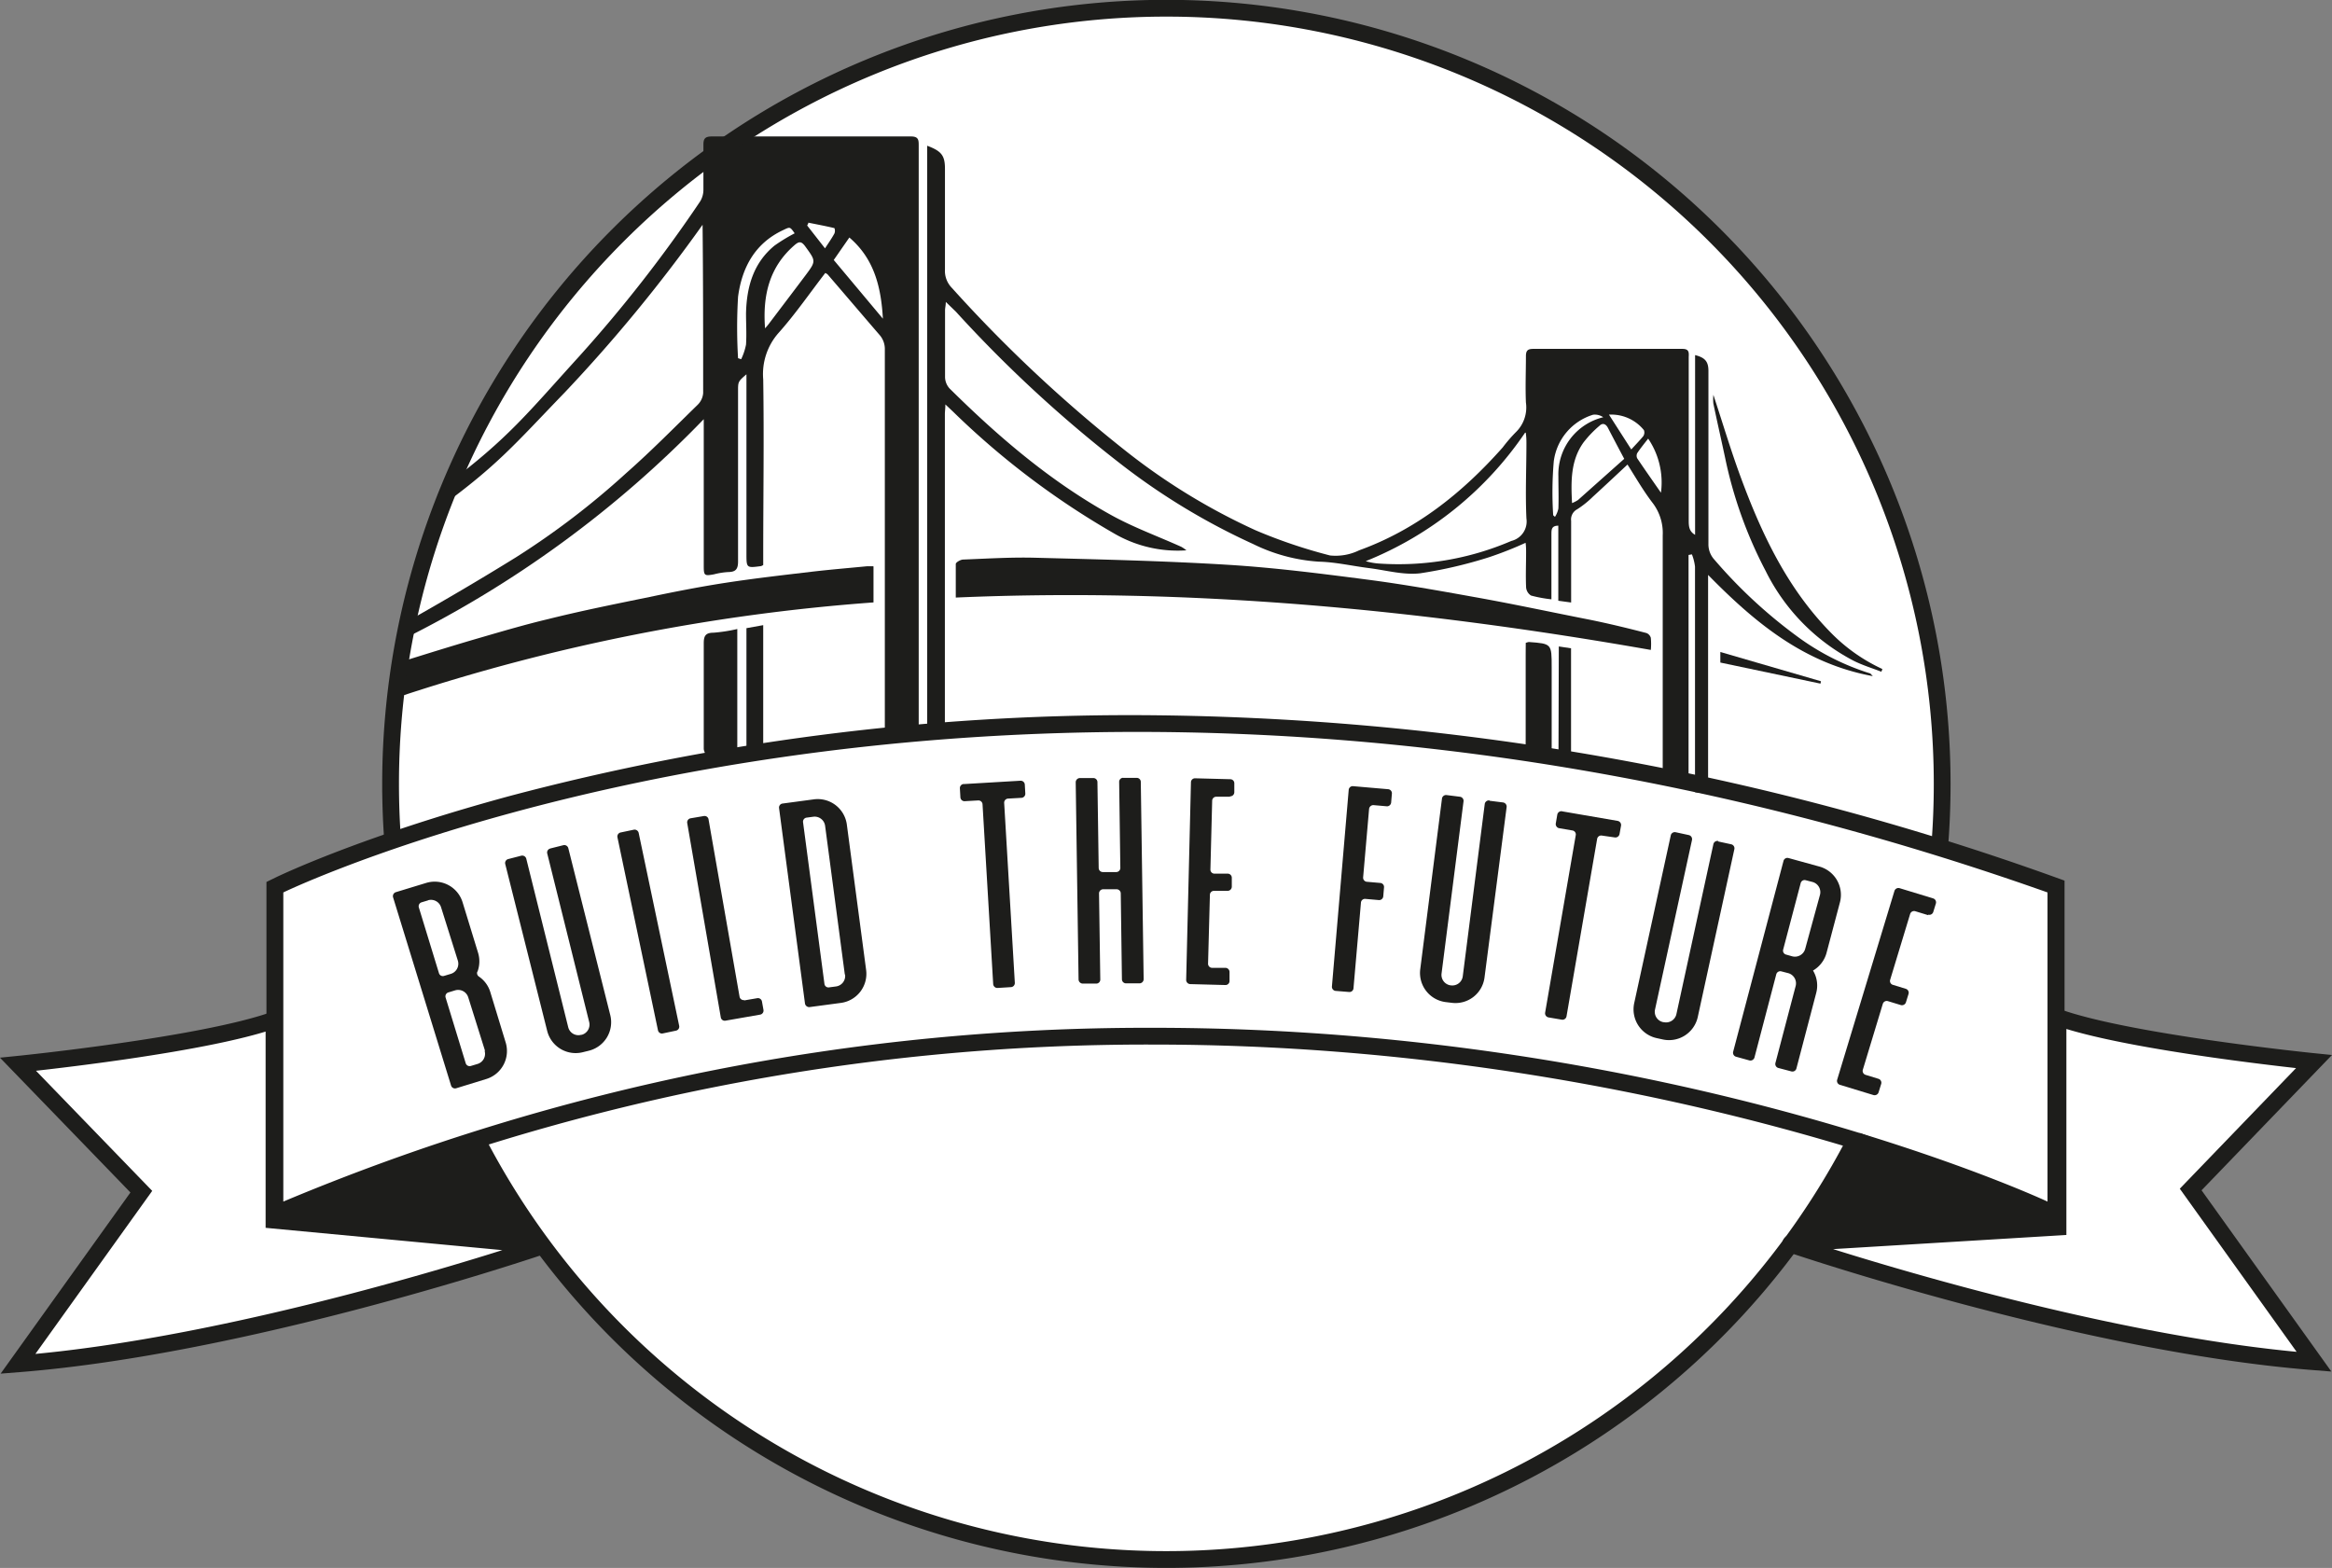
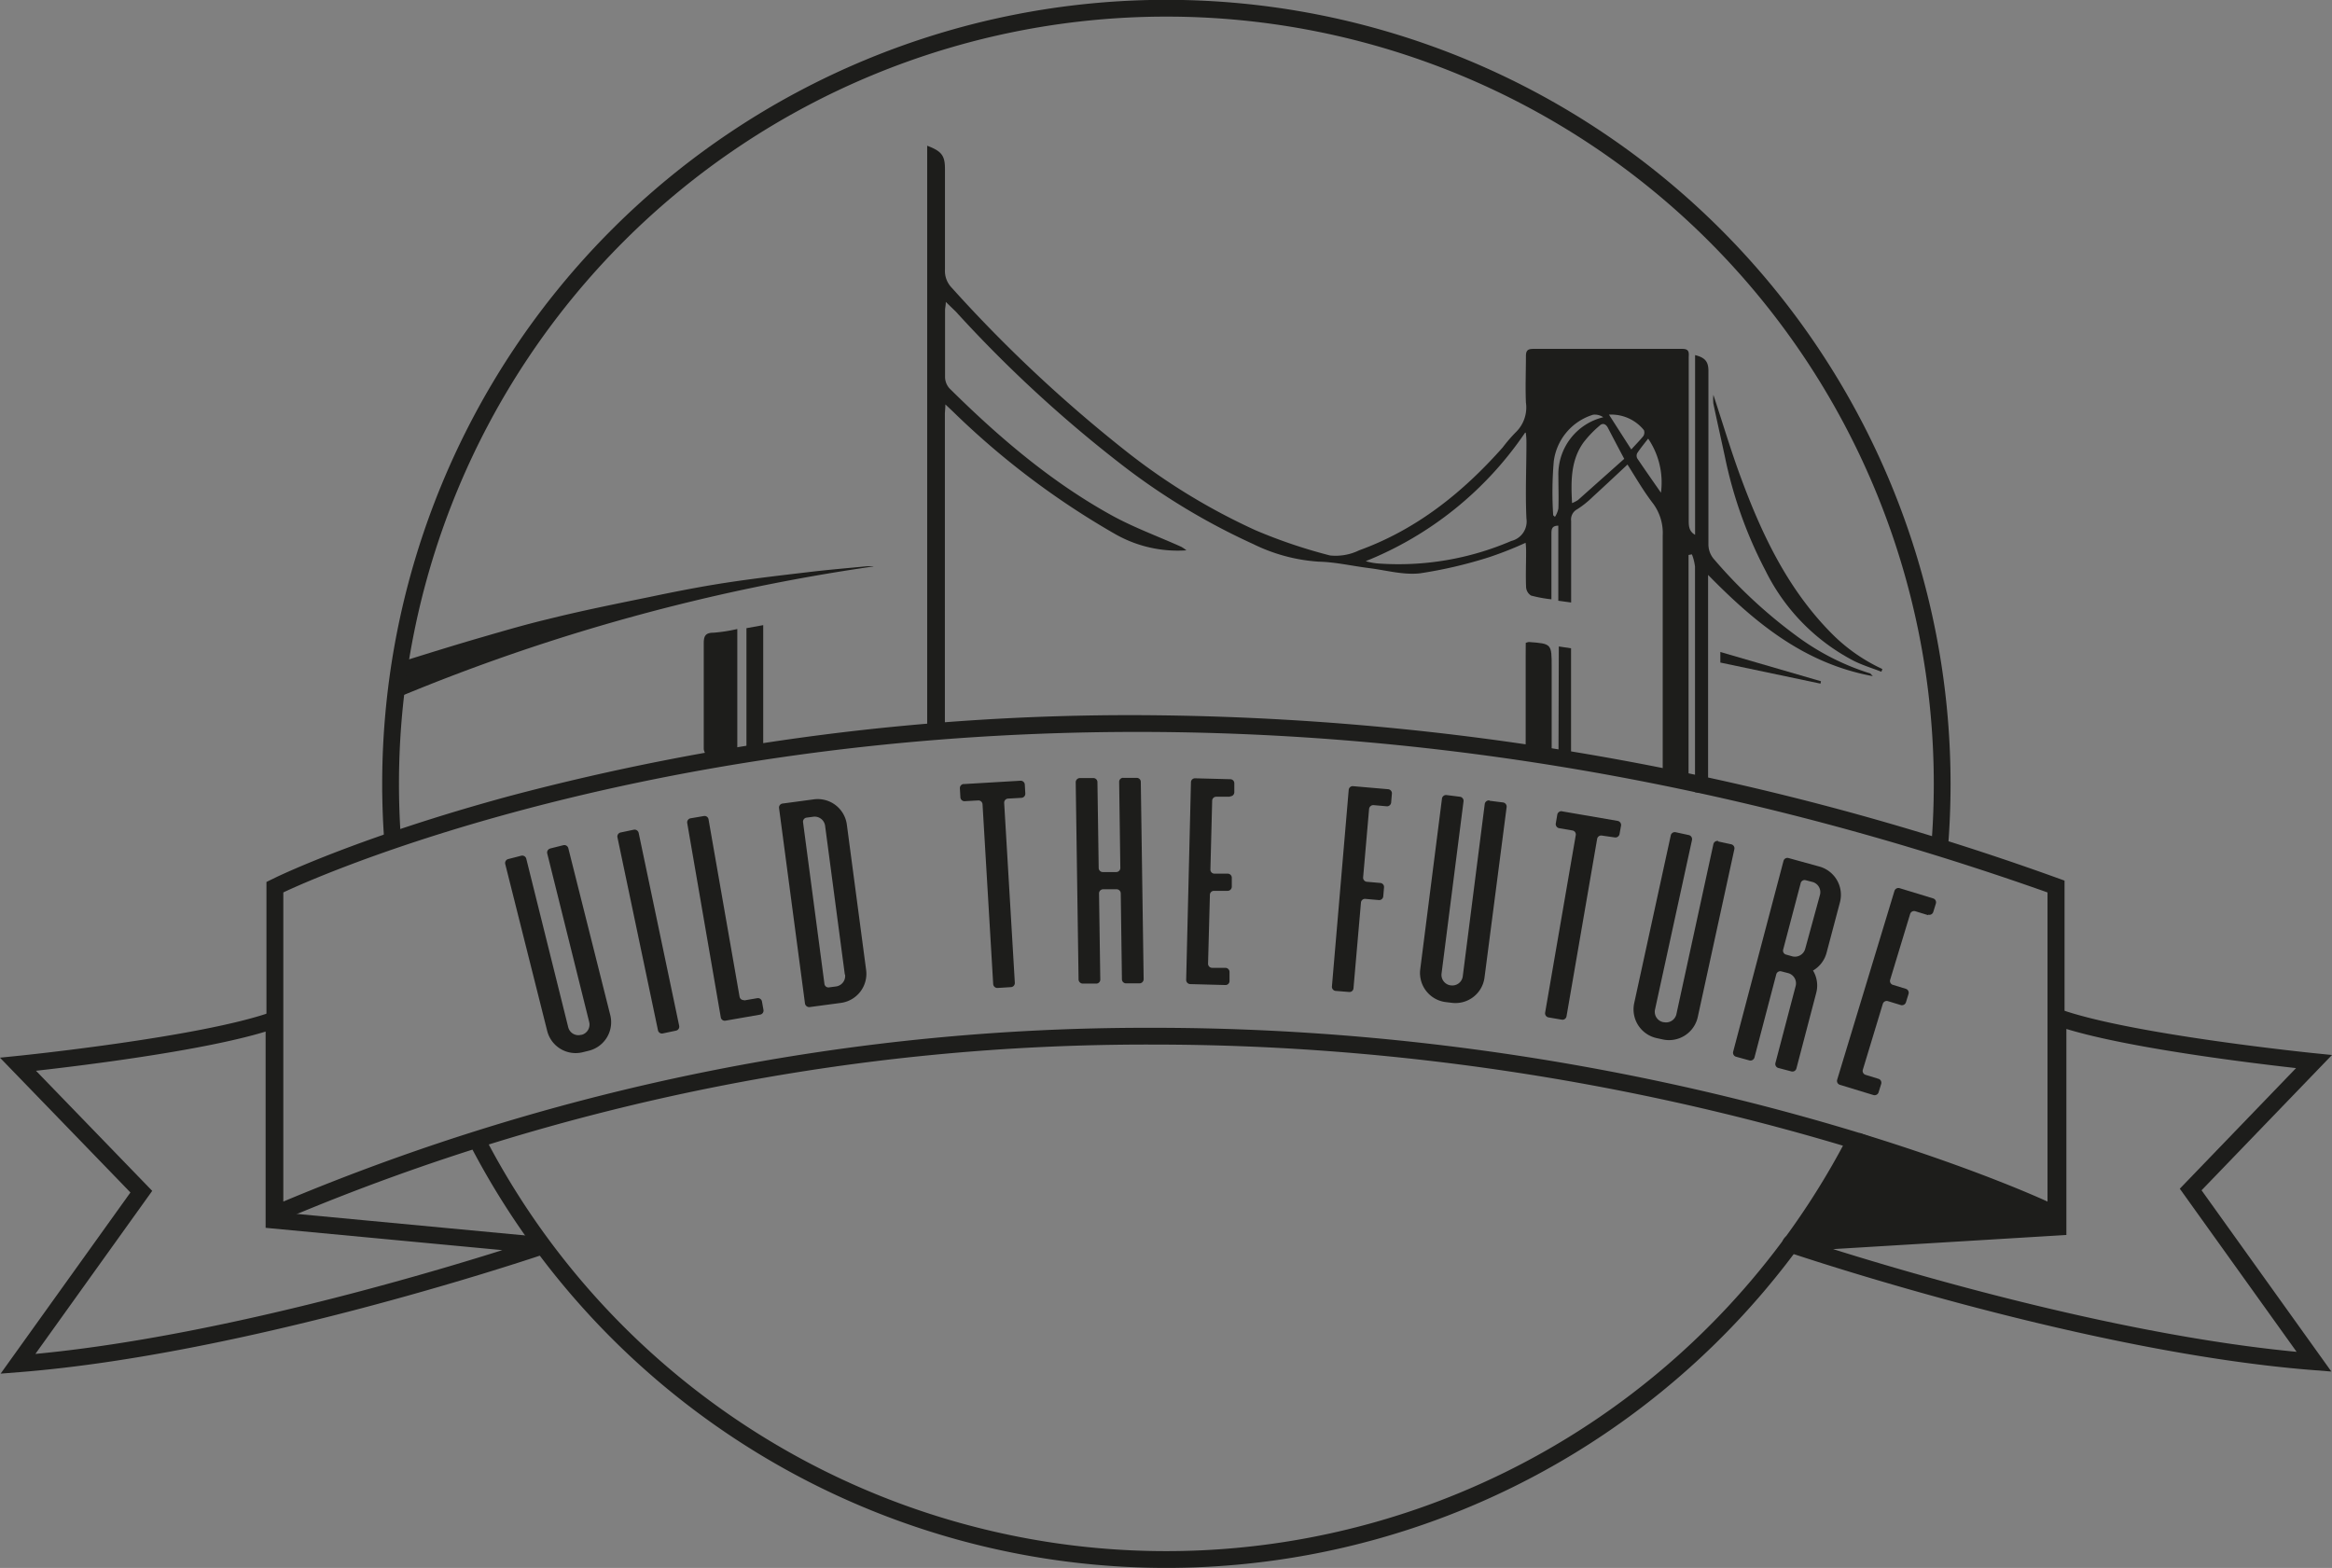
<svg xmlns="http://www.w3.org/2000/svg" viewBox="0 0 278.05 186.95">
  <rect x="0" y="0" width="278.05" height="186.95" fill="#808080" stroke="none" />
  <defs>
    <style>.cls-1{fill:#fff;}.cls-2{fill:#1d1d1b;}.cls-3{fill:none;stroke:#1d1d1b;stroke-miterlimit:10;stroke-width:2px;}</style>
  </defs>
  <g id="Livello_2" data-name="Livello 2">
    <g id="Livello_1-2" data-name="Livello 1">
-       <path class="cls-1" d="M64.89,148.87l-.81-1.12a92.48,92.48,0,0,0,149.78,1.17s0,0,0,0c3.22,1.09,36,11.93,62.37,14l-14.71-20.54,14.71-15.26s-21.71-2.1-30.77-5V105.61l-.33-.47q-6.75-2.4-13.52-4.49c.15-2.17.25-4.35.25-6.56A92.48,92.48,0,0,0,88.45,16.91H85.18c-.8,0-1,.32-1,1s0,1.29,0,1.93a92.8,92.8,0,0,0-29.94,38C54.07,58,49,74.69,48.94,74.69c-1.07.61-2,13.47-2,19.4,0,1.91.07,3.81.19,5.7a132,132,0,0,0-13.85,5.43l-1.13.55v16.76c-9.13,2.9-29.63,5-29.63,5l14.7,15.26L2.5,163.31c26.35-2.11,59.14-13,62.36-14a.07.07,0,0,0,0-.13m149.08-.32.21-.29" />
-       <path class="cls-2" d="M83.89,50a130.28,130.28,0,0,1-36,26.3c-.07-.94-.39-1.6.68-2.21,4.36-2.46,8.69-5,12.95-7.64a94.24,94.24,0,0,0,13.1-10c3-2.64,5.75-5.44,8.58-8.2a2.19,2.19,0,0,0,.64-1.38c0-6.67,0-13.34-.07-20.07a185.26,185.26,0,0,1-16.44,20c-6,6.21-7.92,8.61-14.91,13.71-.43-1.41-.29-1.9.8-2.71,7.41-5.55,9.68-8.54,15.9-15.38A165,165,0,0,0,83.49,24a2.67,2.67,0,0,0,.38-1.4c0-1.77,0-3.55,0-5.33,0-.7.16-1,1-1q11.88,0,23.75,0c.93,0,.92.46.92,1.12q0,15.66,0,31.3c0,14.86,0,23.06,0,37.91,0,1-.22,1.41-1.27,1.3-.86-.09-1.73,0-2.77,0V85.63c0-16.87,0-27.08,0-43.95a2.54,2.54,0,0,0-.66-1.78c-2.06-2.39-4.1-4.79-6.16-7.18a1.14,1.14,0,0,0-.28-.17c-1.86,2.41-3.59,4.93-5.61,7.19A7.42,7.42,0,0,0,91,45.24c.11,7,0,14.09,0,21.13v1a1.16,1.16,0,0,1-.26.13C89,67.73,89,67.73,89,66V44.63c-1,.87-1,.87-1,2,0,6.78,0,13.55,0,20.33,0,.94-.31,1.24-1.2,1.25a8.68,8.68,0,0,0-1.67.27c-1.14.21-1.22.16-1.22-1V50Zm7.32-10.84c.15-.17.3-.34.44-.52,1.46-1.93,2.92-3.85,4.37-5.78,1.31-1.75,1.26-1.72,0-3.47-.49-.67-.77-.61-1.31-.14-3,2.61-3.79,6-3.49,9.91M105.27,38c-.21-3.7-1-7.12-4-9.68L99.41,31,105.27,38M88,42.71l.37.12a7.26,7.26,0,0,0,.58-1.74c.08-1.24,0-2.48,0-3.72.07-3.13.86-6,3.39-8.08a20.11,20.11,0,0,1,2.41-1.47c-.56-.8-.55-.78-1.34-.4C90,29,88.46,31.92,88,35.39A61.56,61.56,0,0,0,88,42.71M98.35,29.64c.45-.69.83-1.23,1.14-1.8a.87.87,0,0,0,0-.64c-1-.24-2.07-.44-3.11-.65,0,.12-.09.23-.14.34l2.15,2.75" />
      <path class="cls-2" d="M110.53,17.37c1.75.65,2.14,1.19,2.14,2.77,0,4,0,8,0,12a2.88,2.88,0,0,0,.79,2.15A168.21,168.21,0,0,0,134,53.59a75.15,75.15,0,0,0,15.71,9.64,61.79,61.79,0,0,0,8.87,3,6.39,6.39,0,0,0,3.47-.61c6.85-2.48,12.34-6.88,17.12-12.27a18.1,18.1,0,0,1,1.56-1.81A4.11,4.11,0,0,0,181.94,48c-.08-1.84,0-3.69,0-5.53,0-.65.2-.87.86-.87q8.91,0,17.81,0c.89,0,.74.56.74,1.07V62c0,.67,0,1.34.76,1.77V42.34c1.2.3,1.59.78,1.59,1.89,0,6.88,0,13.75,0,20.63a2.69,2.69,0,0,0,.71,1.87,58.57,58.57,0,0,0,9.87,9.15A29.36,29.36,0,0,0,223,80.3s.08.08.3.32c-8.17-1.51-14-6.32-19.64-12.07v1.27q0,11.73,0,23.44c0,1.4,0,1.4-1.56,1.2V93.31c0-8.58,0-17.17,0-25.75a5.91,5.91,0,0,0-.37-1.46l-.4.07v1c0,8.72,0,16.33,0,25,0,1-.33,1.24-1.26,1.2-2-.08-1.82.23-1.82-1.86,0-9.59,0-18.07,0-27.66a5.9,5.9,0,0,0-1.2-3.88c-1.1-1.43-2-3-3-4.58-1.38,1.29-2.74,2.57-4.12,3.83a11.6,11.6,0,0,1-1.87,1.5,1.37,1.37,0,0,0-.73,1.39c0,2.85,0,5.7,0,8.55v1.18l-1.53-.21V62.68c-.85,0-.81.53-.82,1v6.64c0,.35,0,.71,0,1.14a16,16,0,0,1-2.43-.45,1.26,1.26,0,0,1-.59-1c-.06-1.38,0-2.75,0-4.13,0-.35,0-.71-.06-1.16a43.54,43.54,0,0,1-4.33,1.71,53.16,53.16,0,0,1-8.26,1.93c-2,.22-4-.36-6.06-.62s-4-.72-6-.77a20.69,20.69,0,0,1-7.85-2.11,79.3,79.3,0,0,1-15.81-9.57,154.67,154.67,0,0,1-19.63-18.14L112.77,36c0,.44-.09.71-.09,1,0,2.69,0,5.37,0,8a2.08,2.08,0,0,0,.53,1.31c5.82,5.76,12,11.06,19.2,15.06,2.69,1.5,5.62,2.56,8.44,3.83a4.21,4.21,0,0,1,.61.42,15.07,15.07,0,0,1-8.6-2,95.83,95.83,0,0,1-19.24-14.55l-.9-.85c0,.49-.06.84-.06,1.19V86.61c0,1.22-.58,1.65-1.74,1.26a.81.81,0,0,1-.37-.49,3.05,3.05,0,0,1,0-.8V17.37Zm71.31,34.22a41.72,41.72,0,0,1-19,15.32,7.29,7.29,0,0,0,1.53.28,34,34,0,0,0,15.83-2.69A2.39,2.39,0,0,0,182,61.82c-.14-3,0-6,0-8.94,0-.35,0-.7-.08-1.29M187.41,60a4.44,4.44,0,0,0,.74-.38l5.51-4.91c-.7-1.32-1.32-2.49-1.93-3.67-.25-.5-.64-.64-1-.29a12.94,12.94,0,0,0-1.92,2c-1.54,2.15-1.51,4.63-1.37,7.25m-2.23,1.46a1.54,1.54,0,0,1,.19.17,2.84,2.84,0,0,0,.41-1c.05-1.27,0-2.55,0-3.82a7,7,0,0,1,5.35-7.06,1.76,1.76,0,0,0-1.21-.3,6.7,6.7,0,0,0-4.69,5.56,42.79,42.79,0,0,0-.07,6.41m11.34-9.14c-.46.59-.92,1.15-1.32,1.75a.71.71,0,0,0,0,.62c.9,1.34,1.83,2.66,2.83,4.1a9.3,9.3,0,0,0-1.54-6.47m-2,1.31c.56-.61,1-1.06,1.43-1.58a.8.8,0,0,0,.08-.72,5,5,0,0,0-4.17-1.85l2.66,4.15" />
-       <path class="cls-2" d="M196.86,77.5c-27.51-4.84-55-7.46-82.9-6.25,0-1.41,0-2.7,0-4,0-.2.55-.51.85-.53,2.84-.11,5.7-.29,8.54-.22,7.68.2,15.35.37,23,.84,5.57.34,11.13,1.05,16.67,1.77,4.24.55,8.46,1.3,12.67,2.06C180.37,72,185,73,189.59,73.9c2.25.46,4.49,1,6.72,1.58a.87.87,0,0,1,.52.57,7.44,7.44,0,0,1,0,1.45" />
-       <path class="cls-2" d="M104.15,67.54v4.29A234.16,234.16,0,0,0,47.82,83c0-1.35,0-2.57,0-3.79,0-.19.46-.44.75-.53,2.92-.91,5.84-1.82,8.78-2.67,2.65-.77,5.31-1.55,8-2.19,4-1,8.06-1.81,12.11-2.64,3-.63,6-1.22,9.06-1.69,3.44-.53,6.9-.92,10.35-1.33,2.16-.25,4.33-.43,6.49-.64.23,0,.45,0,.75,0" />
+       <path class="cls-2" d="M104.15,67.54A234.16,234.16,0,0,0,47.82,83c0-1.35,0-2.57,0-3.79,0-.19.46-.44.75-.53,2.92-.91,5.84-1.82,8.78-2.67,2.65-.77,5.31-1.55,8-2.19,4-1,8.06-1.81,12.11-2.64,3-.63,6-1.22,9.06-1.69,3.44-.53,6.9-.92,10.35-1.33,2.16-.25,4.33-.43,6.49-.64.23,0,.45,0,.75,0" />
      <path class="cls-2" d="M87.91,75V90.11c-1.19,0-2.38,0-3.56,0-.17,0-.43-.54-.44-.83,0-2.31,0-.18,0-2.5,0-3.35,0-6.7,0-10.06,0-.83.16-1.28,1.16-1.28A19,19,0,0,0,87.91,75" />
      <path class="cls-2" d="M181.92,76.65c.25-.07.31-.11.37-.1,2.72.2,2.72.2,2.72,3,0,4.66,0,4.88,0,9.54,0,.85-.27,1.09-1.1,1.06-2.29-.07-2,.32-2-2,0-4.86,0-5.28,0-10.14Z" />
      <path class="cls-2" d="M224.28,80.08c-1.1-.43-2.23-.77-3.28-1.3a24.17,24.17,0,0,1-10.48-10.71,51.4,51.4,0,0,1-4.83-13.49c-.46-2.15-.95-4.3-1.4-6.45a5.18,5.18,0,0,1,0-1.05c1.1,3.32,2.07,6.6,3.25,9.79,2.53,6.87,5.64,13.43,10.9,18.71a20.73,20.73,0,0,0,6,4.19l-.11.31" />
      <path class="cls-2" d="M89,74.9l2-.36V90a2.49,2.49,0,0,1-.39.1c-1.6.1-1.61.1-1.61-1.52V74.9Z" />
      <path class="cls-2" d="M185.86,77.08l1.46.22c0,.36,0,.71,0,1.06,0,5,0,6.65,0,11.64,0,1.33-.06,1.38-1.5,1.09Z" />
      <path class="cls-2" d="M217.05,81.51,205.12,79V77.74l12,3.49-.06.28" />
      <path class="cls-3" d="M46.81,100.12c-.16-2.19-.24-4.41-.24-6.64a92.48,92.48,0,0,1,185,0q0,3.76-.3,7.47" />
      <path class="cls-3" d="M221.32,135.75a92.52,92.52,0,0,1-164.47.15" />
      <path class="cls-2" d="M135.58,87.27c31.16,0,68,4.78,108.55,19.14v36.86s-44.28-20.72-106.6-20.72A266,266,0,0,0,33.78,143.27V106.41s39.48-19.14,101.8-19.14m0-2v0a289,289,0,0,0-74.8,9.64c-17.64,4.78-27.47,9.5-27.88,9.7l-1.13.55v41.12l2.78-1.17a264,264,0,0,1,103-20.56c61.12,0,105.33,20.32,105.77,20.53l2.84,1.33V105l-1.33-.48A326.7,326.7,0,0,0,135.59,85.27" />
      <path class="cls-3" d="M2.15,126.9s21.92-2.22,30.52-5.28v23.87l31.83,3a.07.07,0,0,1,0,.13c-3.22,1.08-36,11.93-62.36,14l14.71-20.53Z" />
-       <path class="cls-2" d="M56.3,135.41a106.13,106.13,0,0,0,8.24,12.85L33.23,145l4.39-2.78Z" />
      <path class="cls-3" d="M275.9,126.58s-21.92-2.22-30.52-5.27v25l-31.83,1.93a.07.07,0,0,0,0,.13c3.22,1.08,36,11.93,62.36,14l-14.71-20.54Z" />
      <path class="cls-2" d="M221.75,135.09A106.59,106.59,0,0,1,213.51,148l31.31-2.46-4.39-3.56Z" />
-       <path class="cls-2" d="M56.92,115.83a.5.5,0,0,0,.18.61,3.43,3.43,0,0,1,1.36,1.85l1.83,6A3.49,3.49,0,0,1,58,128.65l-3.61,1.11a.49.49,0,0,1-.61-.33L46.87,107a.5.5,0,0,1,.32-.62l3.61-1.1a3.48,3.48,0,0,1,4.36,2.32l1.84,6a3.51,3.51,0,0,1-.08,2.29m-5.86-8.54-.8.24a.49.49,0,0,0-.32.61l2.4,7.84a.48.48,0,0,0,.61.32l.8-.24a1.26,1.26,0,0,0,.84-1.58l-2-6.36a1.26,1.26,0,0,0-1.58-.83m6.82,17.94-2-6.37a1.26,1.26,0,0,0-1.58-.83l-.79.24a.49.49,0,0,0-.33.61l2.4,7.84a.49.49,0,0,0,.61.32l.8-.24a1.26,1.26,0,0,0,.84-1.57" />
      <path class="cls-2" d="M65.6,101.17l1.56-.39a.49.49,0,0,1,.6.35l5,19.89a3.5,3.5,0,0,1-2.54,4.26l-.73.18a3.5,3.5,0,0,1-4.25-2.55l-5-19.89a.49.49,0,0,1,.36-.59l1.55-.4a.5.5,0,0,1,.6.36l5,20.09a1.25,1.25,0,0,0,1.53.91h.06a1.26,1.26,0,0,0,.91-1.53l-5-20.09a.48.48,0,0,1,.35-.59" />
      <path class="cls-2" d="M74,99.26l1.57-.33a.5.5,0,0,1,.58.38l4.83,23a.49.49,0,0,1-.38.58l-1.57.33a.48.48,0,0,1-.58-.38l-4.83-23a.49.49,0,0,1,.38-.58" />
      <path class="cls-2" d="M88.7,119.29l1.58-.27a.49.49,0,0,1,.57.39l.18,1a.49.49,0,0,1-.4.57l-4.13.72a.48.48,0,0,1-.56-.4l-4-23.16a.49.49,0,0,1,.4-.57l1.58-.27a.48.48,0,0,1,.56.39l3.7,21.15a.49.49,0,0,0,.57.4" />
      <path class="cls-2" d="M93.31,95.81l3.73-.5a3.5,3.5,0,0,1,3.93,3l2.3,17.34a3.5,3.5,0,0,1-3,3.93l-3.74.5a.51.51,0,0,1-.55-.43L92.89,96.36a.48.48,0,0,1,.42-.55m7.42,20.39L98.38,98.47A1.26,1.26,0,0,0,97,97.38l-.83.11a.49.49,0,0,0-.42.55l2.55,19.27a.48.48,0,0,0,.55.42l.83-.11a1.26,1.26,0,0,0,1.08-1.42" />
      <path class="cls-2" d="M114.9,93.49l6.77-.4a.49.49,0,0,1,.52.46l.06,1.06a.49.49,0,0,1-.46.52l-1.6.09a.49.49,0,0,0-.46.52L121,117.18a.49.49,0,0,1-.46.52l-1.6.1a.5.5,0,0,1-.52-.46L117.15,95.9a.49.49,0,0,0-.52-.46l-1.6.09a.49.49,0,0,1-.52-.46L114.45,94a.49.49,0,0,1,.45-.52" />
      <path class="cls-2" d="M133.92,92.75l1.6,0a.48.48,0,0,1,.5.48l.34,23.52a.5.5,0,0,1-.48.5l-1.61,0a.49.49,0,0,1-.5-.48l-.14-10.26a.5.5,0,0,0-.5-.48l-1.61,0a.5.5,0,0,0-.48.5l.15,10.26a.48.48,0,0,1-.48.49l-1.61,0a.51.51,0,0,1-.5-.49l-.34-23.52a.51.51,0,0,1,.49-.5l1.6,0a.49.49,0,0,1,.5.48l.15,10.24a.49.49,0,0,0,.49.49l1.61,0a.49.49,0,0,0,.48-.5l-.14-10.24a.48.48,0,0,1,.48-.5" />
      <path class="cls-2" d="M146.64,95l-1.61,0a.48.48,0,0,0-.5.48l-.21,8.19a.48.48,0,0,0,.47.5l1.61,0a.49.49,0,0,1,.47.51l0,1.06a.5.5,0,0,1-.51.48l-1.6,0a.48.48,0,0,0-.5.47l-.22,8.21a.49.49,0,0,0,.48.5l1.6,0a.5.5,0,0,1,.48.51l0,1.06a.48.48,0,0,1-.5.48l-4.19-.11a.5.5,0,0,1-.48-.5L142,93.27a.48.48,0,0,1,.5-.47l4.19.11a.48.48,0,0,1,.48.5l0,1.06a.49.49,0,0,1-.5.48" />
      <path class="cls-2" d="M165.37,96.14,163.78,96a.51.51,0,0,0-.54.45l-.71,8.16a.49.49,0,0,0,.45.53l1.6.14a.48.48,0,0,1,.44.53l-.09,1.06a.49.49,0,0,1-.53.45l-1.6-.14a.48.48,0,0,0-.53.44l-.89,10.22a.48.48,0,0,1-.53.44l-1.6-.13a.49.49,0,0,1-.44-.54l2-23.43a.48.48,0,0,1,.53-.44l4.17.36a.49.49,0,0,1,.45.53l-.09,1.06a.5.5,0,0,1-.54.45" />
      <path class="cls-2" d="M177.62,95.48l1.59.2a.5.5,0,0,1,.43.55L177,116.57a3.49,3.49,0,0,1-3.91,3l-.75-.09a3.5,3.5,0,0,1-3-3.92l2.59-20.34a.49.49,0,0,1,.55-.42l1.59.2a.49.49,0,0,1,.43.55l-2.62,20.53a1.26,1.26,0,0,0,1.09,1.41H173a1.25,1.25,0,0,0,1.41-1.09l2.62-20.54a.5.5,0,0,1,.55-.42" />
      <path class="cls-2" d="M186.2,96.73l6.68,1.15a.5.5,0,0,1,.4.57l-.18,1a.5.5,0,0,1-.57.4L191,99.63a.49.49,0,0,0-.57.4l-3.65,21.15a.49.49,0,0,1-.57.4l-1.58-.27a.5.5,0,0,1-.4-.57l3.65-21.15a.48.48,0,0,0-.4-.57l-1.58-.27a.5.5,0,0,1-.4-.57l.18-1.05a.5.5,0,0,1,.57-.4" />
      <path class="cls-2" d="M204.85,100.33l1.57.34a.49.49,0,0,1,.37.59l-4.36,20a3.51,3.51,0,0,1-4.17,2.68l-.73-.16a3.51,3.51,0,0,1-2.68-4.17l4.36-20a.49.49,0,0,1,.58-.38l1.57.34a.5.5,0,0,1,.38.59l-4.41,20.22a1.26,1.26,0,0,0,1,1.5l.06,0a1.26,1.26,0,0,0,1.5-1l4.4-20.22a.49.49,0,0,1,.59-.38" />
      <path class="cls-2" d="M216.18,115.74a3.45,3.45,0,0,1,.37,2.66l-2.36,9a.49.49,0,0,1-.6.35l-1.55-.41a.49.49,0,0,1-.35-.6l2.41-9.17a1.26,1.26,0,0,0-.9-1.54l-.81-.21a.49.49,0,0,0-.6.35l-2.6,9.92a.5.5,0,0,1-.6.35L207,126a.49.49,0,0,1-.35-.6l6-22.74a.48.48,0,0,1,.6-.35l3.63,1a3.5,3.5,0,0,1,2.5,4.28l-1.59,6a3.49,3.49,0,0,1-1.63,2.14m-2.46-1.7a1.27,1.27,0,0,0,1.54-.9L217,106.7a1.26,1.26,0,0,0-.9-1.54l-.81-.21a.48.48,0,0,0-.59.35l-2.09,7.93a.48.48,0,0,0,.35.59Z" />
      <path class="cls-2" d="M229.9,109.12l-1.54-.47a.49.49,0,0,0-.61.33l-2.38,7.84a.48.48,0,0,0,.33.61l1.53.47a.49.49,0,0,1,.33.61l-.31,1a.5.5,0,0,1-.61.33l-1.54-.47a.49.49,0,0,0-.61.33l-2.38,7.85a.49.49,0,0,0,.33.61l1.53.47a.49.49,0,0,1,.33.61l-.31,1a.5.5,0,0,1-.61.33l-4-1.22a.49.49,0,0,1-.33-.61l6.83-22.51a.5.5,0,0,1,.61-.33l4,1.22a.49.49,0,0,1,.33.61l-.31,1a.49.49,0,0,1-.61.33" />
    </g>
  </g>
</svg>